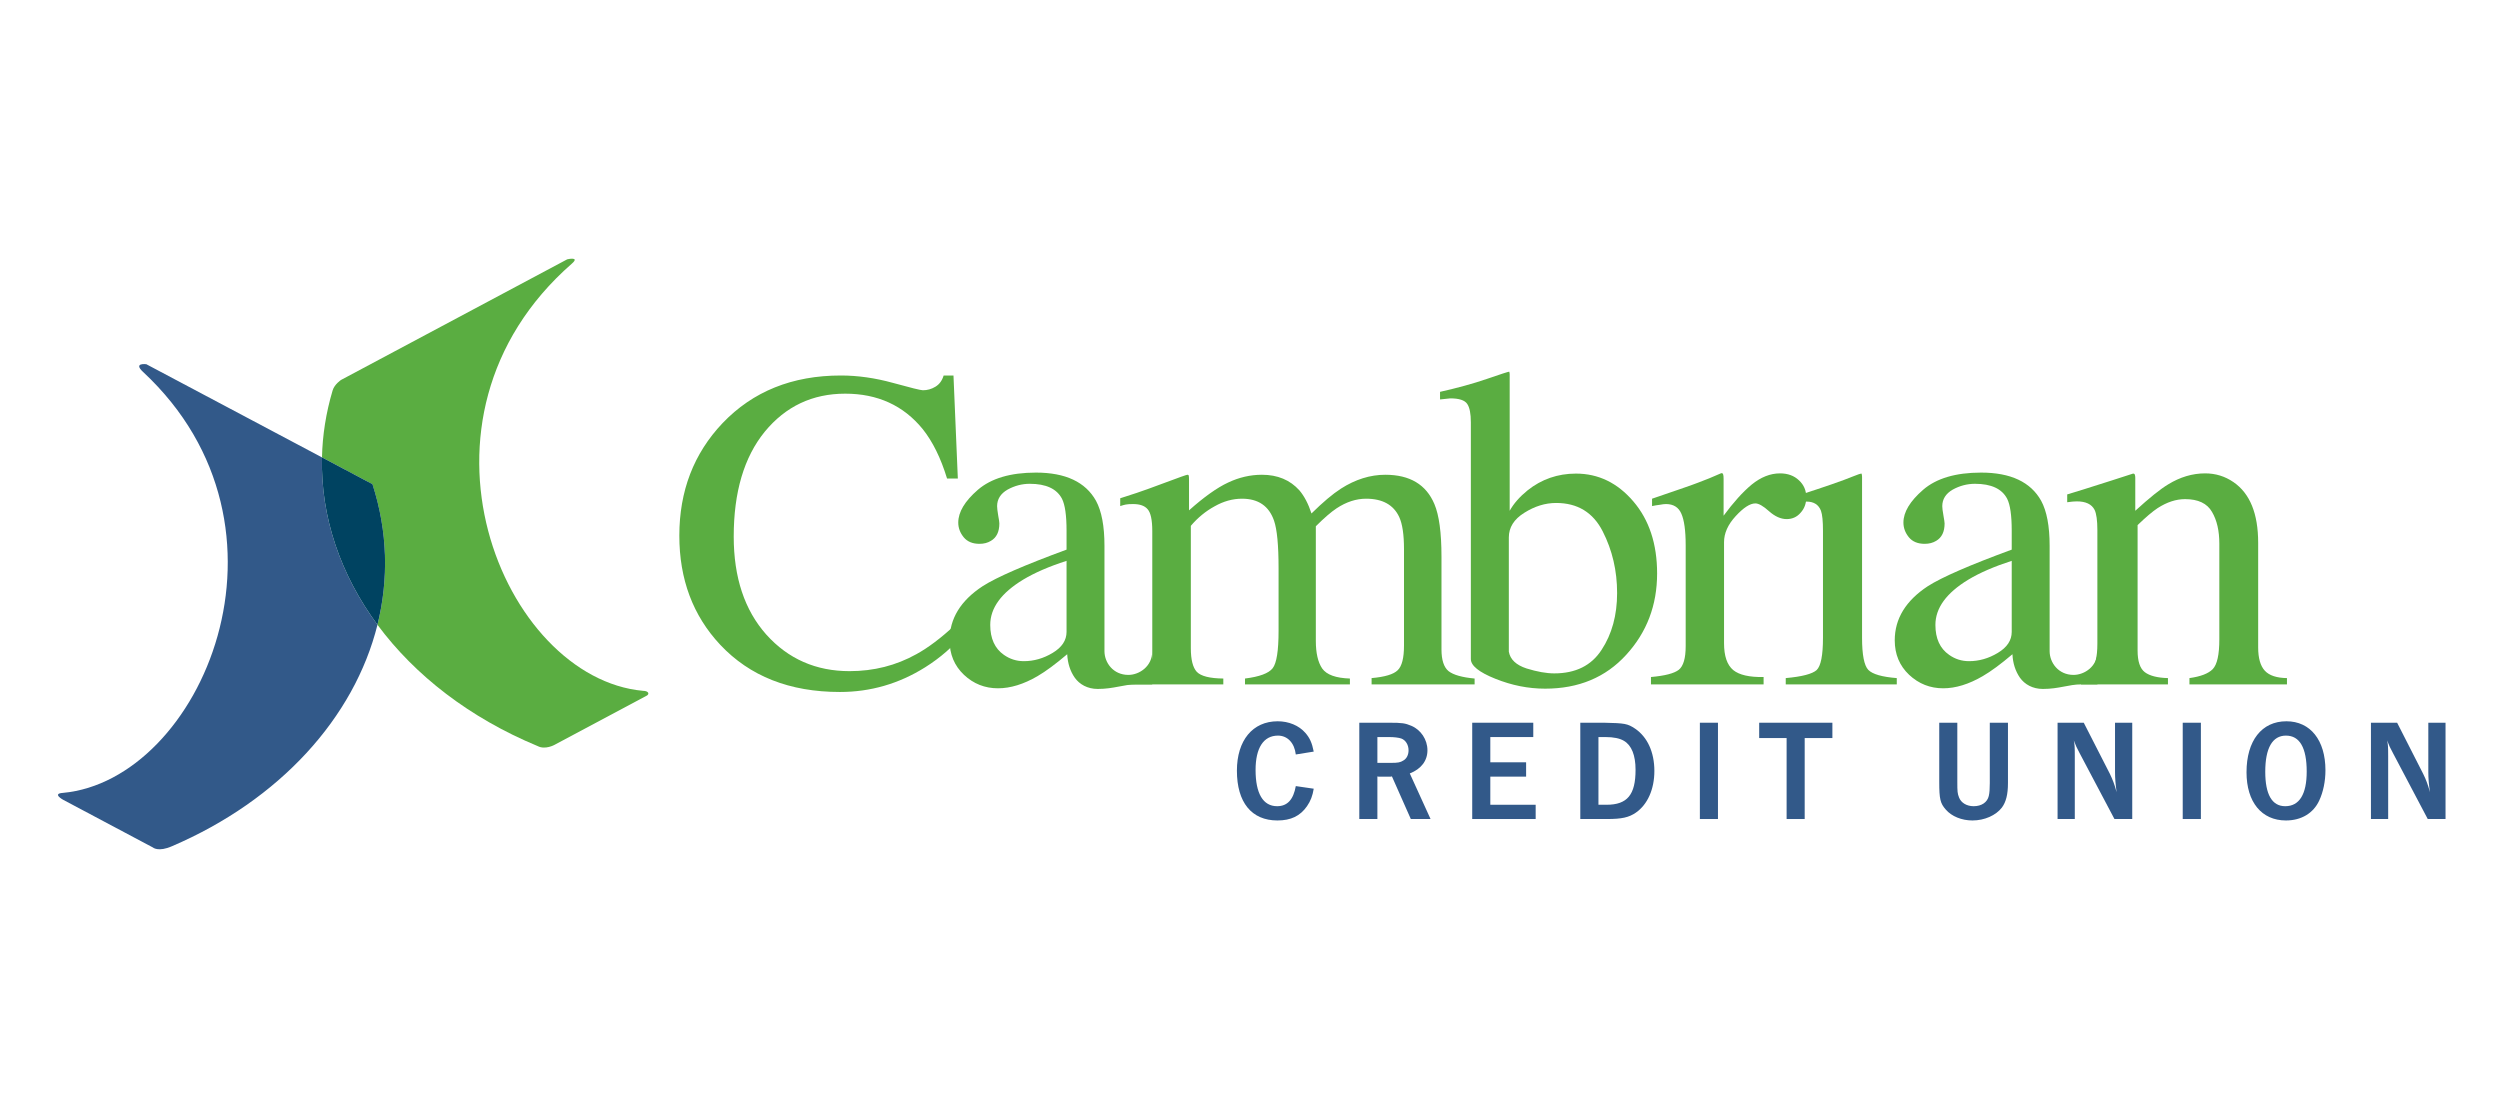
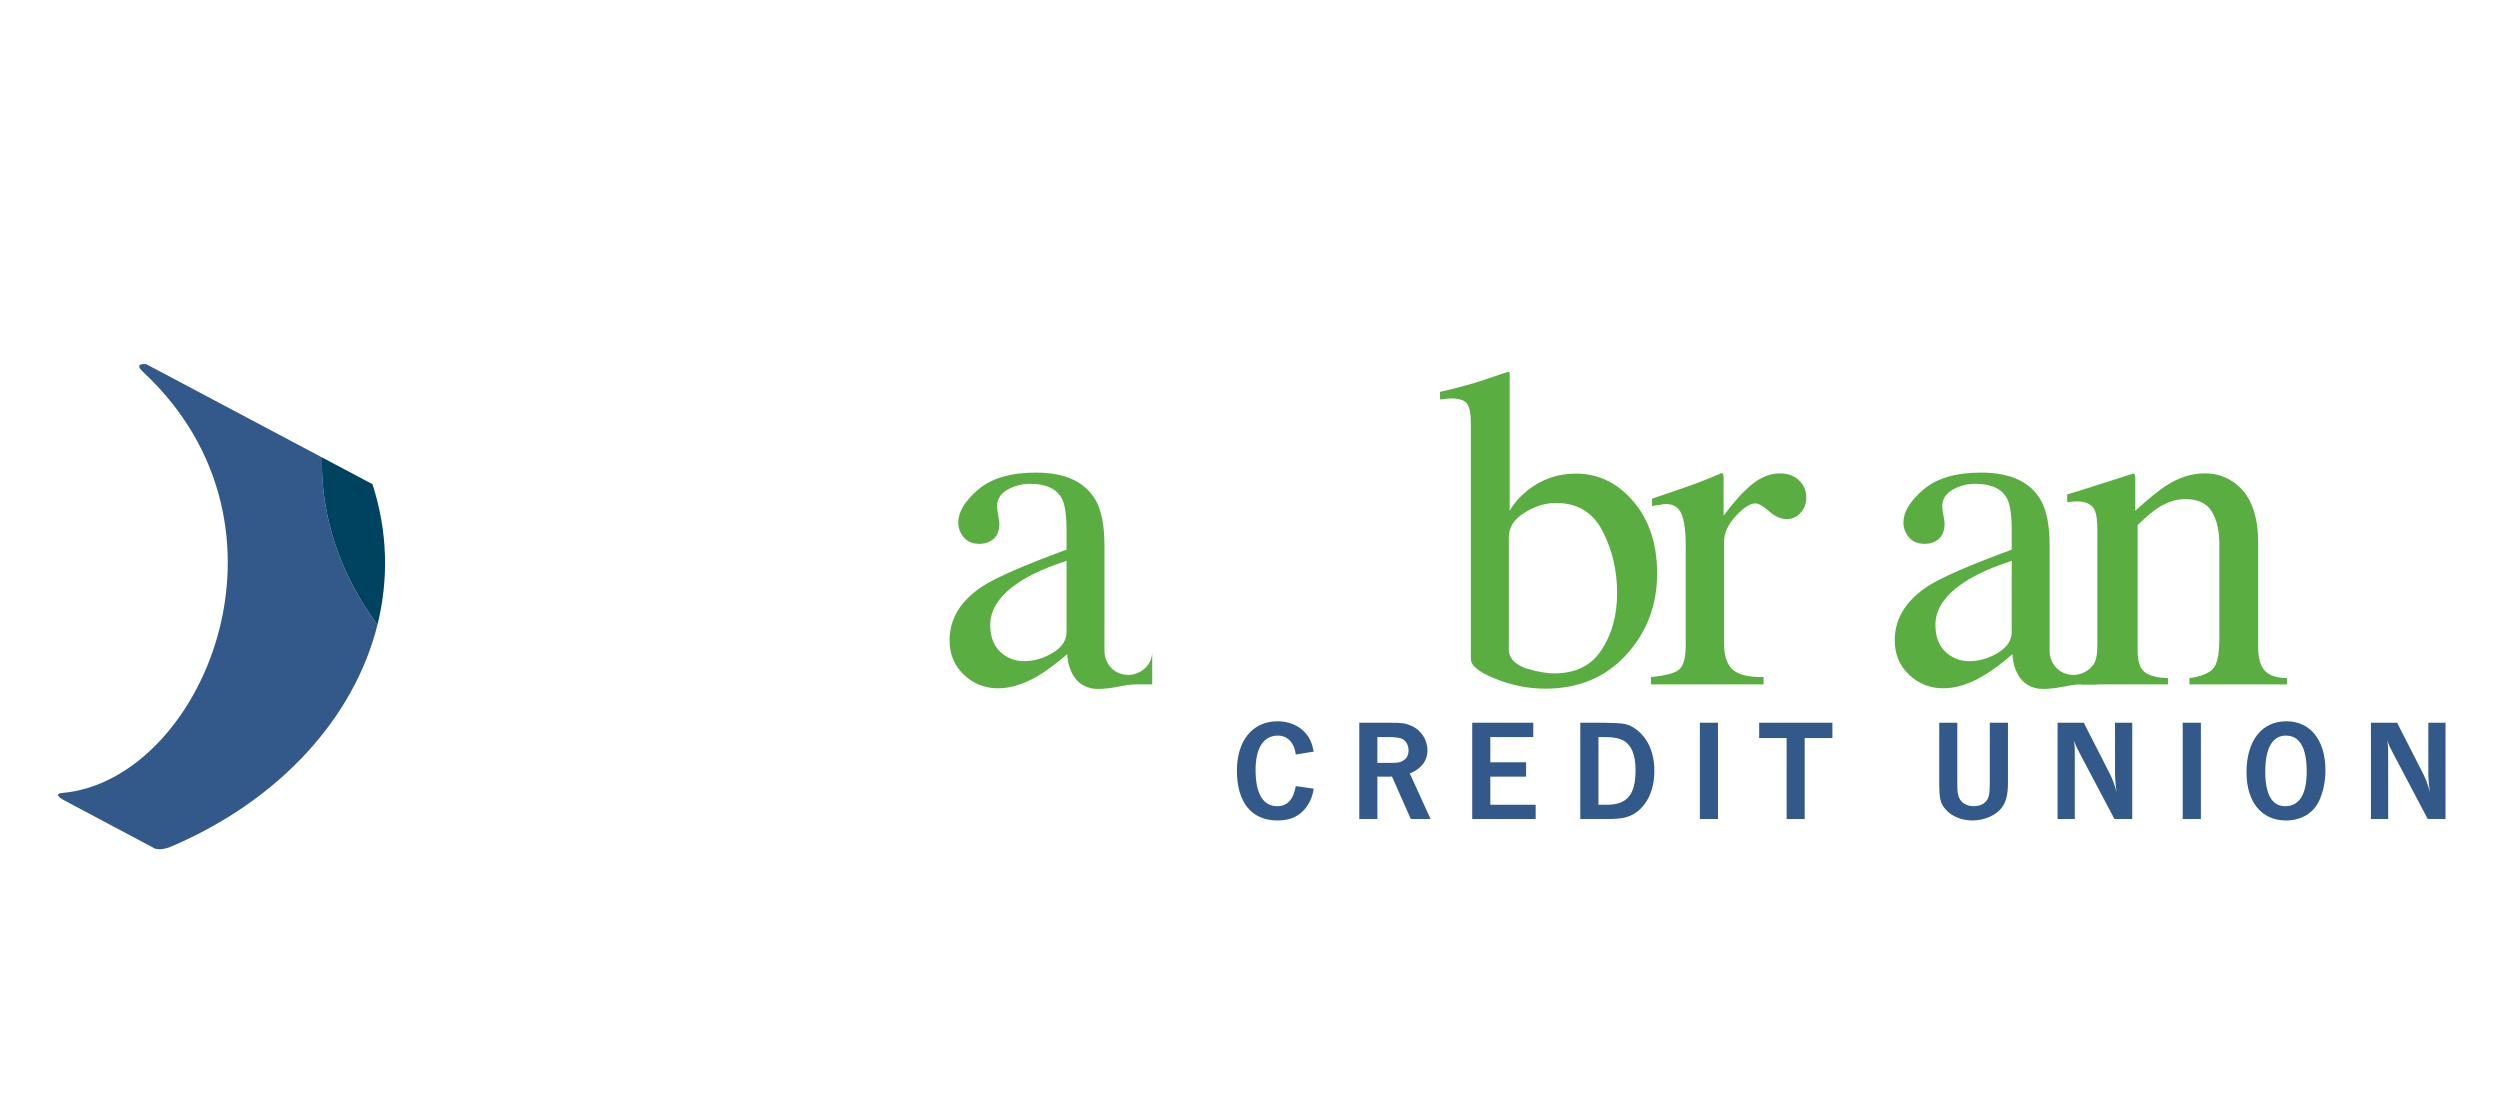
<svg xmlns="http://www.w3.org/2000/svg" width="180" zoomAndPan="magnify" viewBox="0 0 135 60" height="80" preserveAspectRatio="xMidYMid meet" version="1.0">
  <defs>
    <clipPath id="4939b8e8d4">
      <path d="M 17 13.414 L 36 13.414 L 36 41 L 17 41 Z M 17 13.414 " clip-rule="nonzero" />
    </clipPath>
    <clipPath id="5d40ab7546">
      <path d="M 128 39 L 132.848 39 L 132.848 45 L 128 45 Z M 128 39 " clip-rule="nonzero" />
    </clipPath>
  </defs>
  <g clip-path="url(#4939b8e8d4)">
-     <path fill="#5aad41" d="M 18.418 20.516 L 30.629 14.004 C 30.629 14.004 31.332 13.84 30.887 14.23 C 21.266 22.641 27.16 36.621 34.727 37.305 C 35.02 37.305 35.113 37.488 34.879 37.59 L 29.934 40.227 C 29.934 40.227 29.438 40.5 29.035 40.289 C 25.371 38.77 22.406 36.473 20.383 33.738 C 20.992 31.285 20.941 28.703 20.109 26.145 L 17.387 24.699 C 17.414 23.5 17.602 22.293 17.961 21.086 C 18.059 20.75 18.418 20.516 18.418 20.516 Z M 18.418 20.516 " fill-opacity="1" fill-rule="nonzero" />
-   </g>
+     </g>
  <path fill="#325989" d="M 20.383 33.738 C 19.133 38.754 15.105 43.199 9.297 45.691 C 8.543 46.027 8.254 45.762 8.254 45.762 L 3.414 43.191 C 3.414 43.191 2.793 42.855 3.395 42.816 C 10.863 42.129 16.758 28.492 7.723 20.082 C 7.172 19.57 7.902 19.668 7.902 19.668 L 17.387 24.699 C 17.312 27.918 18.391 31.039 20.383 33.738 Z M 20.383 33.738 " fill-opacity="1" fill-rule="nonzero" />
  <path fill="#5aad41" d="M 108.633 30.285 C 107.688 30.59 106.906 30.93 106.289 31.301 C 105.105 32.02 104.512 32.832 104.512 33.746 C 104.512 34.477 104.758 35.02 105.254 35.363 C 105.574 35.59 105.93 35.703 106.328 35.703 C 106.867 35.703 107.387 35.555 107.879 35.258 C 108.383 34.957 108.633 34.578 108.633 34.121 Z M 104.105 31.652 C 104.863 31.168 106.371 30.512 108.633 29.68 L 108.633 28.652 C 108.633 27.832 108.551 27.258 108.387 26.934 C 108.105 26.395 107.527 26.125 106.648 26.125 C 106.227 26.125 105.828 26.23 105.449 26.438 C 105.07 26.656 104.883 26.957 104.883 27.336 C 104.883 27.43 104.902 27.598 104.945 27.832 C 104.984 28.055 105.008 28.203 105.008 28.266 C 105.008 28.719 104.855 29.031 104.551 29.207 C 104.379 29.312 104.172 29.367 103.934 29.367 C 103.562 29.367 103.277 29.25 103.082 29.016 C 102.883 28.773 102.785 28.508 102.785 28.219 C 102.785 27.652 103.141 27.062 103.848 26.449 C 104.562 25.832 105.605 25.52 106.98 25.52 C 108.574 25.52 109.656 26.027 110.223 27.043 C 110.527 27.602 110.68 28.41 110.68 29.477 L 110.68 35.164 C 110.68 35.773 111.145 36.445 111.973 36.445 C 112.562 36.445 113.262 35.984 113.262 35.184 L 113.262 36.957 C 113.262 36.957 112.746 36.957 112.379 36.957 C 111.715 36.957 111.191 37.203 110.316 37.203 C 109.758 37.203 109.332 36.953 109.078 36.598 C 108.832 36.242 108.695 35.82 108.672 35.328 C 108.047 35.859 107.512 36.254 107.066 36.512 C 106.316 36.949 105.605 37.168 104.934 37.168 C 104.227 37.168 103.613 36.926 103.094 36.441 C 102.574 35.949 102.316 35.328 102.316 34.578 C 102.316 33.41 102.914 32.434 104.105 31.652 Z M 104.105 31.652 " fill-opacity="1" fill-rule="evenodd" />
-   <path fill="#5aad41" d="M 48.219 20.676 C 49.18 20.941 49.719 21.074 49.836 21.074 C 50.074 21.074 50.301 21.012 50.512 20.883 C 50.727 20.754 50.875 20.551 50.957 20.277 L 51.488 20.277 L 51.723 25.84 L 51.141 25.84 C 50.805 24.738 50.367 23.848 49.824 23.168 C 48.785 21.895 47.391 21.258 45.641 21.258 C 43.871 21.258 42.426 21.941 41.297 23.312 C 40.18 24.684 39.621 26.57 39.621 28.973 C 39.621 31.184 40.207 32.949 41.383 34.27 C 42.566 35.586 44.066 36.242 45.875 36.242 C 47.184 36.242 48.387 35.938 49.488 35.324 C 50.121 34.977 50.816 34.453 51.574 33.75 L 52.043 34.211 C 51.484 34.902 50.789 35.512 49.957 36.035 C 48.543 36.922 47.008 37.367 45.355 37.367 C 42.641 37.367 40.488 36.516 38.891 34.816 C 37.418 33.242 36.684 31.281 36.684 28.926 C 36.684 26.516 37.461 24.492 39.016 22.852 C 40.652 21.137 42.781 20.277 45.406 20.277 C 46.316 20.277 47.258 20.41 48.219 20.676 Z M 48.219 20.676 " fill-opacity="1" fill-rule="nonzero" />
-   <path fill="#5aad41" d="M 60.445 36.641 C 61.086 36.586 61.512 36.48 61.727 36.328 C 62.055 36.094 62.219 36.043 62.223 35.34 L 62.223 28.672 C 62.223 28.074 62.137 27.684 61.973 27.5 C 61.816 27.312 61.555 27.219 61.184 27.219 C 61.012 27.219 60.879 27.227 60.789 27.246 C 60.707 27.262 60.609 27.289 60.492 27.328 L 60.492 26.906 L 61.383 26.617 C 61.703 26.512 62.23 26.32 62.961 26.047 C 63.691 25.773 64.078 25.637 64.121 25.637 C 64.16 25.637 64.188 25.656 64.195 25.695 C 64.203 25.738 64.207 25.812 64.207 25.926 L 64.207 27.559 C 65.023 26.832 65.727 26.332 66.316 26.059 C 66.91 25.777 67.52 25.637 68.145 25.637 C 68.988 25.637 69.664 25.918 70.168 26.48 C 70.43 26.789 70.648 27.203 70.82 27.727 C 71.43 27.125 71.961 26.676 72.41 26.387 C 73.191 25.887 73.992 25.637 74.805 25.637 C 76.129 25.637 77.012 26.164 77.457 27.219 C 77.711 27.816 77.84 28.762 77.84 30.051 L 77.84 35.07 C 77.84 35.641 77.969 36.035 78.223 36.242 C 78.484 36.445 78.953 36.578 79.629 36.641 L 79.629 36.957 L 74.066 36.957 L 74.066 36.617 C 74.781 36.555 75.25 36.414 75.473 36.195 C 75.703 35.977 75.816 35.531 75.816 34.863 L 75.816 29.652 C 75.816 28.871 75.73 28.293 75.559 27.922 C 75.254 27.262 74.656 26.93 73.77 26.93 C 73.234 26.93 72.703 27.102 72.176 27.449 C 71.871 27.652 71.5 27.973 71.055 28.418 L 71.055 34.609 C 71.055 35.262 71.168 35.758 71.398 36.098 C 71.637 36.438 72.137 36.617 72.895 36.641 L 72.895 36.957 L 67.23 36.957 L 67.23 36.641 C 68.012 36.543 68.508 36.359 68.723 36.086 C 68.938 35.812 69.043 35.137 69.043 34.066 L 69.043 30.68 C 69.043 29.438 68.961 28.582 68.797 28.113 C 68.523 27.324 67.949 26.93 67.07 26.93 C 66.566 26.93 66.074 27.066 65.59 27.34 C 65.105 27.605 64.676 27.957 64.305 28.395 L 64.305 35.008 C 64.305 35.621 64.414 36.047 64.625 36.277 C 64.848 36.512 65.324 36.633 66.059 36.641 L 66.059 36.957 L 60.445 36.957 Z M 60.445 36.641 " fill-opacity="1" fill-rule="nonzero" />
  <path fill="#5aad41" d="M 77.762 21.57 L 77.762 21.16 C 78.699 20.949 79.543 20.719 80.293 20.461 C 81.039 20.203 81.441 20.074 81.5 20.07 C 81.516 20.121 81.523 20.168 81.523 20.219 L 81.523 27.582 C 81.738 27.195 82.059 26.828 82.488 26.48 C 83.242 25.879 84.117 25.574 85.102 25.574 C 86.312 25.574 87.344 26.074 88.199 27.074 C 89.055 28.074 89.484 29.371 89.484 30.969 C 89.484 32.68 88.93 34.141 87.816 35.359 C 86.707 36.578 85.246 37.188 83.438 37.188 C 82.523 37.188 81.629 37.008 80.746 36.652 C 79.867 36.301 79.426 35.945 79.426 35.59 L 79.426 22.805 C 79.426 22.336 79.363 22.008 79.23 21.812 C 79.098 21.613 78.793 21.512 78.316 21.512 Z M 82.438 36.098 C 83.004 36.273 83.504 36.363 83.93 36.363 C 85.082 36.363 85.934 35.941 86.484 35.094 C 87.043 34.246 87.324 33.223 87.324 32.023 C 87.324 30.82 87.066 29.711 86.547 28.695 C 86.027 27.672 85.188 27.16 84.031 27.16 C 83.445 27.16 82.875 27.336 82.312 27.691 C 81.754 28.039 81.477 28.48 81.477 29.023 L 81.477 35.191 C 81.551 35.609 81.871 35.914 82.438 36.098 Z M 82.438 36.098 " fill-opacity="1" fill-rule="evenodd" />
  <path fill="#5aad41" d="M 89.152 36.559 C 89.906 36.492 90.406 36.363 90.656 36.168 C 90.902 35.969 91.027 35.543 91.027 34.898 L 91.027 29.445 C 91.027 28.648 90.945 28.078 90.793 27.738 C 90.645 27.395 90.367 27.219 89.965 27.219 C 89.883 27.219 89.77 27.23 89.633 27.258 C 89.5 27.273 89.359 27.297 89.211 27.328 L 89.211 26.93 C 89.68 26.77 90.16 26.602 90.656 26.434 C 91.148 26.266 91.492 26.145 91.68 26.07 C 92.09 25.918 92.516 25.746 92.949 25.551 C 93.008 25.551 93.039 25.57 93.047 25.609 C 93.066 25.652 93.074 25.734 93.074 25.863 L 93.074 27.848 C 93.602 27.133 94.105 26.57 94.59 26.168 C 95.086 25.766 95.594 25.562 96.121 25.562 C 96.539 25.562 96.883 25.688 97.145 25.938 C 97.406 26.18 97.539 26.484 97.539 26.855 C 97.539 27.188 97.438 27.465 97.23 27.691 C 97.035 27.918 96.781 28.031 96.48 28.031 C 96.168 28.031 95.848 27.891 95.527 27.605 C 95.215 27.324 94.969 27.184 94.789 27.184 C 94.5 27.184 94.148 27.414 93.727 27.871 C 93.309 28.324 93.098 28.793 93.098 29.277 L 93.098 34.73 C 93.098 35.426 93.262 35.906 93.594 36.184 C 93.922 36.449 94.469 36.574 95.234 36.559 L 95.234 36.957 L 89.152 36.957 Z M 89.152 36.559 " fill-opacity="1" fill-rule="nonzero" />
-   <path fill="#5aad41" d="M 96.43 36.617 C 97.312 36.539 97.867 36.391 98.098 36.184 C 98.328 35.965 98.441 35.383 98.441 34.441 L 98.441 28.672 C 98.441 28.148 98.406 27.785 98.332 27.582 C 98.207 27.254 97.949 27.086 97.555 27.086 C 97.465 27.086 97.371 27.094 97.281 27.113 C 97.199 27.129 96.953 27.191 96.543 27.305 L 96.543 26.93 L 97.074 26.762 C 98.512 26.301 99.516 25.953 100.082 25.719 C 100.312 25.625 100.461 25.574 100.527 25.574 C 100.543 25.633 100.551 25.691 100.551 25.758 L 100.551 34.441 C 100.551 35.359 100.664 35.938 100.887 36.172 C 101.113 36.406 101.629 36.555 102.426 36.617 L 102.426 36.957 L 96.43 36.957 Z M 96.43 36.617 " fill-opacity="1" fill-rule="nonzero" />
  <path fill="#5aad41" d="M 112.375 36.617 C 112.957 36.543 112.668 36.402 112.898 36.191 C 113.137 35.977 113.258 35.496 113.258 34.754 L 113.258 28.621 C 113.258 28.105 113.207 27.742 113.109 27.535 C 112.953 27.227 112.633 27.074 112.145 27.074 C 112.074 27.074 111.996 27.078 111.914 27.086 C 111.84 27.094 111.742 27.105 111.629 27.121 L 111.629 26.699 C 111.965 26.602 112.762 26.352 114.023 25.949 L 115.184 25.574 C 115.238 25.574 115.273 25.594 115.281 25.637 C 115.297 25.676 115.305 25.73 115.305 25.805 L 115.305 27.582 C 116.062 26.891 116.652 26.414 117.082 26.156 C 117.723 25.762 118.391 25.562 119.078 25.562 C 119.641 25.562 120.148 25.719 120.609 26.035 C 121.5 26.648 121.941 27.738 121.941 29.312 L 121.941 34.961 C 121.941 35.539 122.062 35.961 122.301 36.219 C 122.539 36.477 122.938 36.609 123.496 36.617 L 123.496 36.957 L 118.23 36.957 L 118.23 36.617 C 118.828 36.535 119.25 36.375 119.488 36.133 C 119.727 35.883 119.844 35.348 119.844 34.523 L 119.844 29.359 C 119.844 28.668 119.715 28.094 119.449 27.645 C 119.188 27.184 118.699 26.953 117.996 26.953 C 117.508 26.953 117.016 27.113 116.512 27.438 C 116.234 27.621 115.871 27.93 115.43 28.355 L 115.43 35.129 C 115.43 35.711 115.559 36.102 115.824 36.301 C 116.086 36.496 116.5 36.602 117.07 36.617 L 117.07 36.957 L 112.375 36.957 Z M 112.375 36.617 " fill-opacity="1" fill-rule="nonzero" />
  <path fill="#5aad41" d="M 57.594 30.285 C 56.648 30.59 55.867 30.93 55.25 31.301 C 54.066 32.02 53.473 32.832 53.473 33.746 C 53.473 34.477 53.719 35.02 54.211 35.363 C 54.535 35.59 54.891 35.703 55.285 35.703 C 55.828 35.703 56.348 35.555 56.84 35.258 C 57.344 34.957 57.594 34.578 57.594 34.121 Z M 53.066 31.652 C 53.82 31.168 55.332 30.512 57.594 29.68 L 57.594 28.652 C 57.594 27.832 57.512 27.258 57.348 26.934 C 57.066 26.395 56.488 26.125 55.605 26.125 C 55.188 26.125 54.789 26.23 54.41 26.438 C 54.031 26.656 53.844 26.957 53.844 27.336 C 53.844 27.43 53.863 27.598 53.902 27.832 C 53.945 28.055 53.965 28.203 53.965 28.266 C 53.965 28.719 53.812 29.031 53.508 29.207 C 53.336 29.312 53.133 29.367 52.891 29.367 C 52.523 29.367 52.238 29.25 52.043 29.016 C 51.844 28.773 51.746 28.508 51.746 28.219 C 51.746 27.652 52.098 27.062 52.805 26.449 C 53.523 25.832 54.566 25.52 55.941 25.52 C 57.535 25.52 58.617 26.027 59.184 27.043 C 59.488 27.602 59.641 28.41 59.641 29.477 L 59.641 35.164 C 59.641 35.773 60.105 36.445 60.934 36.445 C 61.52 36.445 62.219 35.984 62.219 35.184 L 62.219 36.957 C 62.219 36.957 61.707 36.957 61.34 36.957 C 60.676 36.957 60.152 37.203 59.277 37.203 C 58.719 37.203 58.293 36.953 58.039 36.598 C 57.789 36.242 57.656 35.82 57.629 35.328 C 57.004 35.859 56.469 36.254 56.027 36.512 C 55.277 36.949 54.566 37.168 53.891 37.168 C 53.184 37.168 52.57 36.926 52.055 36.441 C 51.535 35.949 51.277 35.328 51.277 34.578 C 51.277 33.41 51.871 32.434 53.066 31.652 Z M 53.066 31.652 " fill-opacity="1" fill-rule="evenodd" />
  <path fill="#325989" d="M 70.941 40.586 C 70.848 40.113 70.727 39.848 70.488 39.574 C 70.141 39.176 69.59 38.949 68.996 38.949 C 67.645 38.949 66.793 39.98 66.793 41.617 C 66.793 43.332 67.586 44.305 68.98 44.305 C 69.711 44.305 70.211 44.062 70.578 43.535 C 70.777 43.246 70.879 42.973 70.941 42.59 L 69.973 42.449 C 69.844 43.176 69.52 43.535 68.965 43.535 C 68.207 43.535 67.801 42.855 67.801 41.578 C 67.801 40.387 68.23 39.723 69.012 39.723 C 69.527 39.723 69.902 40.121 69.973 40.742 Z M 70.941 40.586 " fill-opacity="1" fill-rule="nonzero" />
  <path fill="#325989" d="M 73.402 39.027 L 73.402 44.227 L 74.379 44.227 L 74.379 41.926 L 74.449 41.941 L 75.086 41.941 L 75.164 41.926 L 76.184 44.227 L 77.25 44.227 L 76.129 41.766 C 76.746 41.523 77.082 41.078 77.082 40.516 C 77.082 39.941 76.73 39.41 76.207 39.191 C 75.875 39.051 75.715 39.027 75.008 39.027 Z M 74.379 41.195 L 74.379 39.801 L 75.008 39.801 C 75.293 39.801 75.523 39.832 75.668 39.879 C 75.906 39.965 76.062 40.223 76.062 40.516 C 76.062 40.758 75.961 40.969 75.777 41.07 C 75.617 41.172 75.484 41.195 75.117 41.195 Z M 74.379 41.195 " fill-opacity="1" fill-rule="evenodd" />
  <path fill="#325989" d="M 79.5 39.027 L 79.5 44.227 L 82.926 44.227 L 82.926 43.457 L 80.477 43.457 L 80.477 41.938 L 82.41 41.938 L 82.41 41.164 L 80.477 41.164 L 80.477 39.801 L 82.797 39.801 L 82.797 39.027 Z M 79.5 39.027 " fill-opacity="1" fill-rule="nonzero" />
  <path fill="#325989" d="M 85.336 39.027 L 85.336 44.227 L 86.785 44.227 C 87.578 44.227 87.961 44.141 88.336 43.883 C 88.973 43.441 89.336 42.613 89.336 41.633 C 89.336 40.617 88.961 39.801 88.297 39.348 C 87.883 39.074 87.746 39.051 86.617 39.027 Z M 86.316 39.801 L 86.695 39.801 C 87.133 39.801 87.469 39.871 87.691 40.004 C 88.105 40.246 88.32 40.781 88.32 41.57 C 88.32 42.918 87.875 43.457 86.754 43.457 L 86.316 43.457 Z M 86.316 39.801 " fill-opacity="1" fill-rule="evenodd" />
  <path fill="#325989" d="M 92.77 39.027 L 91.793 39.027 L 91.793 44.227 L 92.77 44.227 Z M 92.77 39.027 " fill-opacity="1" fill-rule="nonzero" />
  <path fill="#325989" d="M 94.996 39.027 L 94.996 39.855 L 96.477 39.855 L 96.477 44.227 L 97.453 44.227 L 97.453 39.855 L 98.949 39.855 L 98.949 39.027 Z M 94.996 39.027 " fill-opacity="1" fill-rule="nonzero" />
  <path fill="#325989" d="M 105.695 39.027 L 104.719 39.027 L 104.719 42.223 C 104.719 43.145 104.773 43.379 105.074 43.719 C 105.391 44.086 105.934 44.305 106.512 44.305 C 107.164 44.305 107.777 44.031 108.102 43.609 C 108.324 43.309 108.43 42.902 108.43 42.285 L 108.43 39.027 L 107.449 39.027 L 107.449 42.285 C 107.449 42.59 107.434 42.816 107.395 42.98 C 107.316 43.324 107.008 43.535 106.578 43.535 C 106.203 43.535 105.902 43.355 105.789 43.066 C 105.703 42.848 105.695 42.746 105.695 42.223 Z M 105.695 39.027 " fill-opacity="1" fill-rule="nonzero" />
  <path fill="#325989" d="M 115.141 39.027 L 114.211 39.027 L 114.211 41.703 C 114.211 42.02 114.242 42.387 114.297 42.777 C 114.18 42.348 114.09 42.113 113.934 41.789 L 112.523 39.027 L 111.109 39.027 L 111.109 44.227 L 112.039 44.227 L 112.039 40.852 C 112.039 40.328 112.031 40.184 111.984 39.98 C 112.109 40.301 112.137 40.363 112.301 40.672 L 114.18 44.227 L 115.141 44.227 Z M 115.141 39.027 " fill-opacity="1" fill-rule="nonzero" />
  <path fill="#325989" d="M 118.848 39.027 L 117.867 39.027 L 117.867 44.227 L 118.848 44.227 Z M 118.848 39.027 " fill-opacity="1" fill-rule="nonzero" />
  <path fill="#325989" d="M 123.465 38.949 C 122.133 38.949 121.312 39.996 121.312 41.703 C 121.312 43.309 122.125 44.305 123.441 44.305 C 124.27 44.305 124.922 43.914 125.238 43.23 C 125.453 42.77 125.574 42.191 125.574 41.594 C 125.574 39.973 124.762 38.949 123.465 38.949 Z M 123.441 39.723 C 124.184 39.723 124.562 40.379 124.562 41.664 C 124.562 42.887 124.168 43.535 123.402 43.535 C 122.688 43.535 122.324 42.902 122.324 41.672 C 122.324 40.395 122.711 39.723 123.441 39.723 Z M 123.441 39.723 " fill-opacity="1" fill-rule="evenodd" />
  <g clip-path="url(#5d40ab7546)">
    <path fill="#325989" d="M 132.059 39.027 L 131.129 39.027 L 131.129 41.703 C 131.129 42.02 131.16 42.387 131.219 42.777 C 131.098 42.348 131.012 42.113 130.852 41.789 L 129.445 39.027 L 128.031 39.027 L 128.031 44.227 L 128.961 44.227 L 128.961 40.852 C 128.961 40.328 128.953 40.184 128.902 39.98 C 129.031 40.301 129.055 40.363 129.223 40.672 L 131.098 44.227 L 132.059 44.227 Z M 132.059 39.027 " fill-opacity="1" fill-rule="nonzero" />
  </g>
  <path fill="#004361" d="M 20.383 33.738 C 18.391 31.039 17.312 27.918 17.387 24.699 L 20.113 26.145 C 20.941 28.703 20.992 31.289 20.383 33.738 Z M 20.383 33.738 " fill-opacity="1" fill-rule="nonzero" />
</svg>